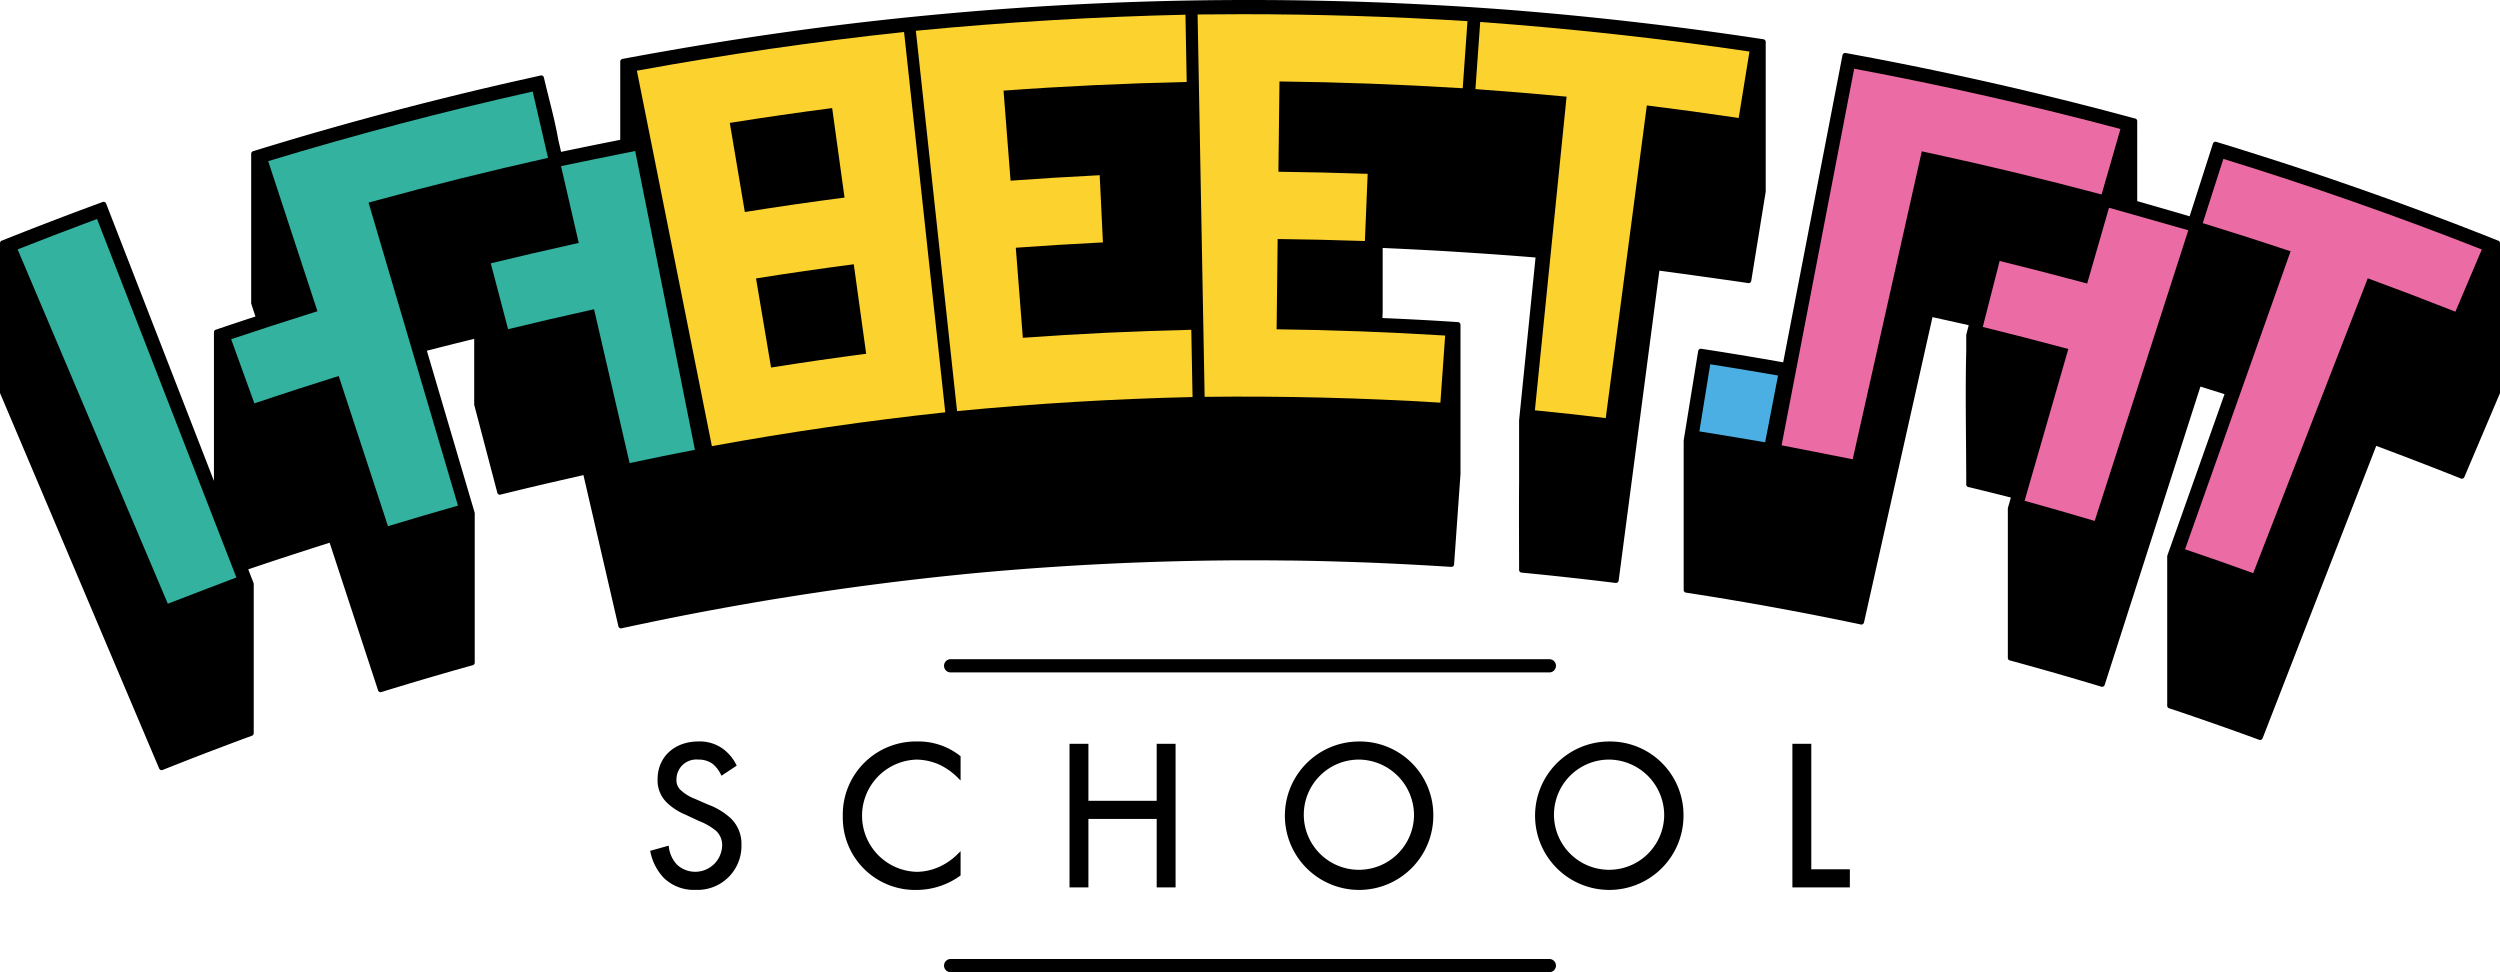
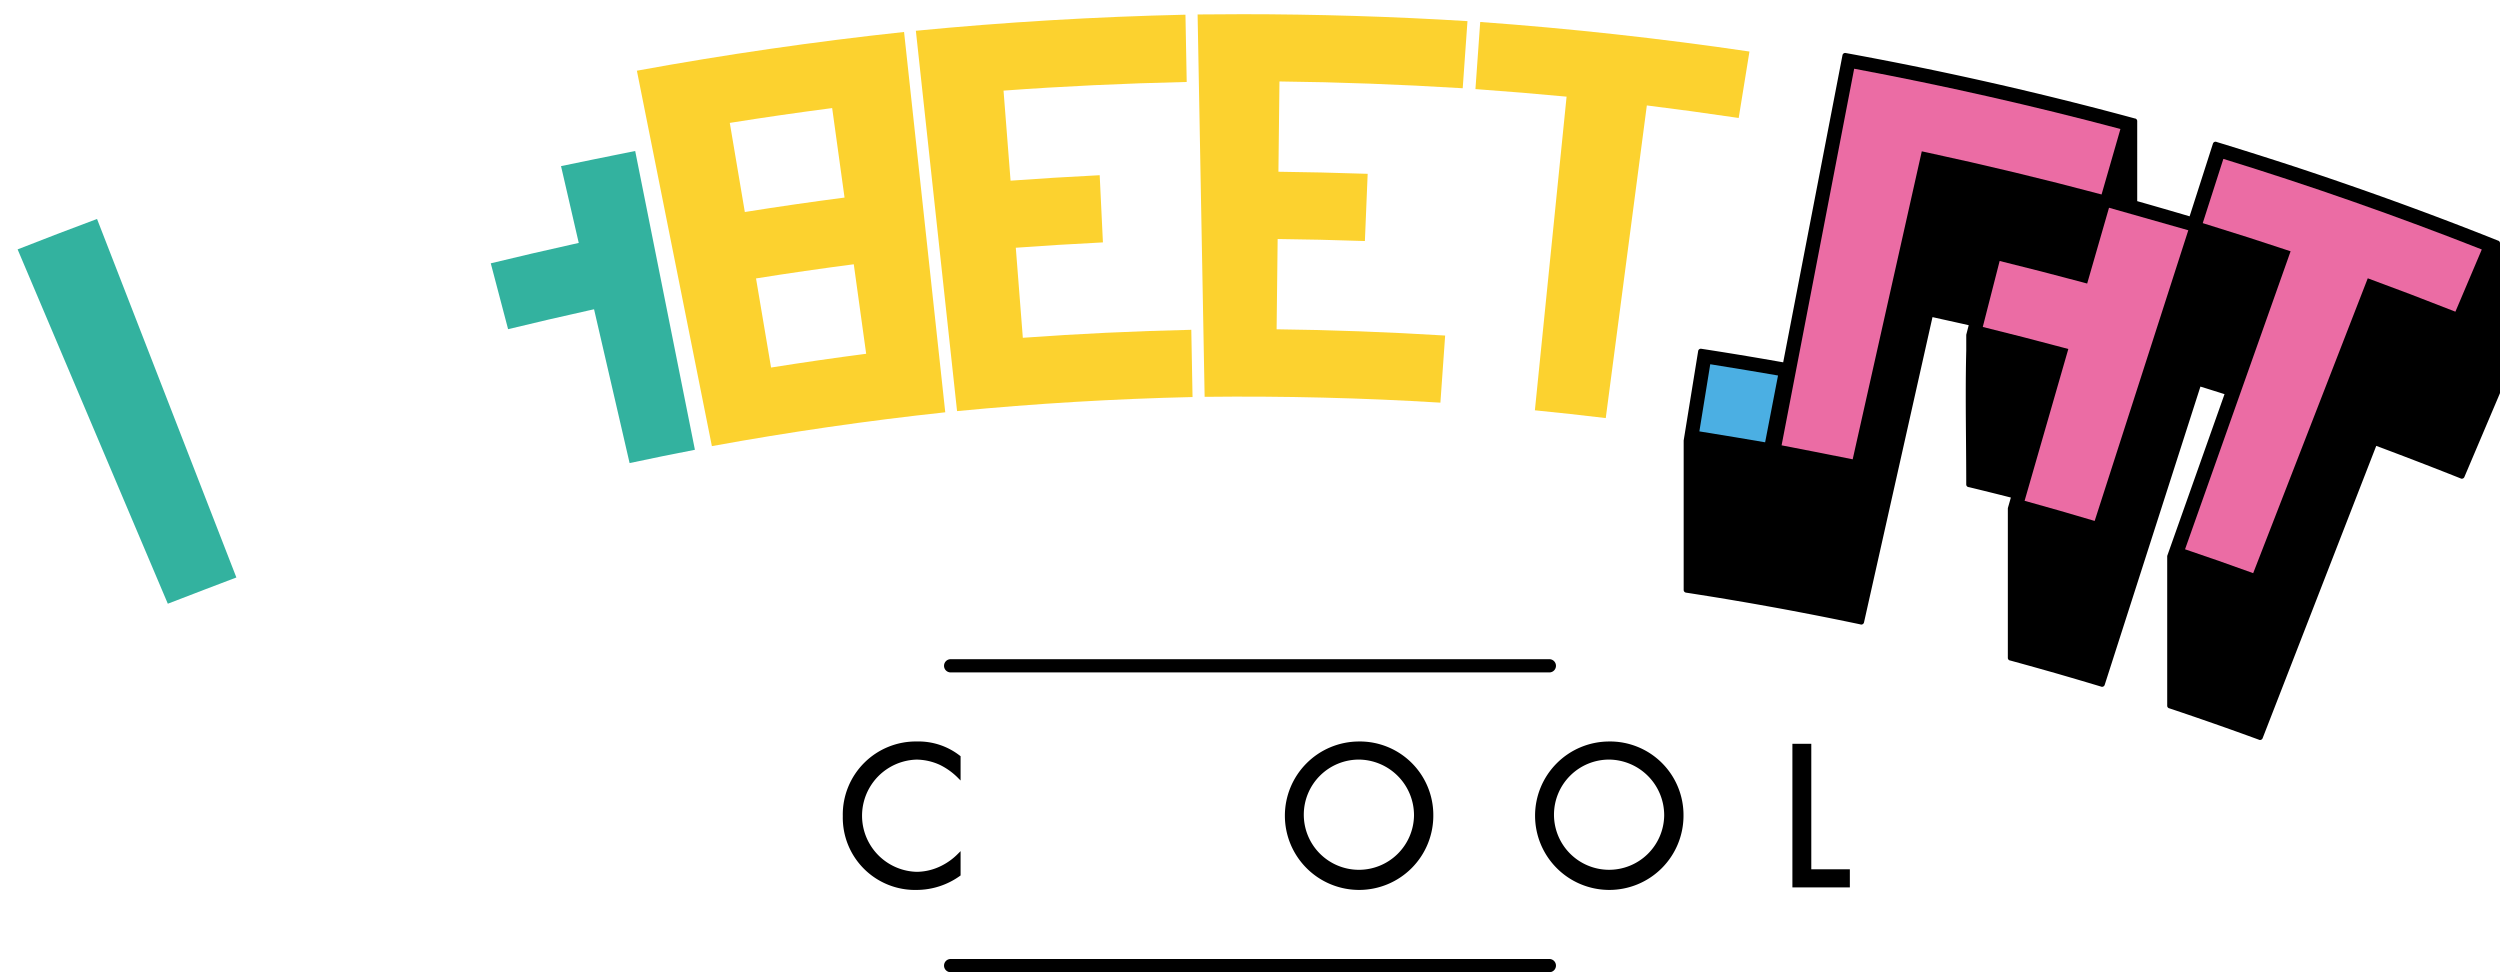
<svg xmlns="http://www.w3.org/2000/svg" id="Raggruppa_491" data-name="Raggruppa 491" width="360" height="140" viewBox="0 0 360 140">
  <defs>
    <clipPath id="clip-path">
      <rect id="Rettangolo_332" data-name="Rettangolo 332" width="360" height="140" fill="none" />
    </clipPath>
  </defs>
  <g id="Raggruppa_441" data-name="Raggruppa 441" clip-path="url(#clip-path)">
    <path id="Tracciato_8505" data-name="Tracciato 8505" d="M435.954,244.707H349.68a.953.953,0,0,1,0-1.905h86.274a.953.953,0,0,1,0,1.905" transform="translate(-212.817 -147.878)" />
    <path id="Tracciato_8506" data-name="Tracciato 8506" d="M435.954,355.133H349.68a.953.953,0,0,1,0-1.905h86.274a.953.953,0,0,1,0,1.905" transform="translate(-212.817 -215.133)" />
-     <path id="Tracciato_8507" data-name="Tracciato 8507" d="M248.475,40.289l.06.008c.679.1,1.358.195,2.034.293l.039.005,1.124.169a.389.389,0,0,0,.316-.088.4.4,0,0,0,.134-.245l2.081-12.839a.469.469,0,0,0,0-.066V6.052a.392.392,0,0,0-.332-.4c-6.435-.982-13-1.854-19.527-2.592l-.253-.029q-2.1-.236-4.185-.453l-.832-.087q-2.25-.23-4.489-.441L224.11,2q-1.477-.136-2.948-.262l-.718-.061c-.851-.072-1.7-.145-2.549-.211-3.976-.312-8.146-.582-12.4-.8l-.179-.01q-2-.1-4.01-.19l-.2-.009C199.746.394,198.382.341,197,.293c-1.786-.062-3.666-.114-5.929-.166l-.647-.014C186.852.037,183.55,0,180.331,0L180,0h-.252a483.242,483.242,0,0,0-54.384,3.072c-9.594,1.091-19.546,2.536-29.579,4.3l-.792.138c-2.036.36-3.738.67-5.365.975a.393.393,0,0,0-.313.393V20.132c-3.12.623-5.915,1.192-8.52,1.737l-.4-1.732c-.366-2.088-.9-4.223-1.333-5.939-.248-.987-.5-2.008-.744-3.044a.385.385,0,0,0-.424-.293.376.376,0,0,0-.109.029c-.542.118-1.085.24-1.627.362l-2.282.511q-1.489.338-2.977.685l-1.091.256c-1.528.359-3.2.764-5.122,1.236l-.769.192q-2.39.592-4.777,1.209l-.224.058c-7.606,1.969-15.146,4.108-22.411,6.358H36.5a.4.4,0,0,0-.329.36.436.436,0,0,0,0,.045V43.64h0a.4.4,0,0,0,.019.127l.594,1.809c-2.077.679-3.932,1.3-5.658,1.886a.4.4,0,0,0-.319.343h0a.385.385,0,0,0,0,.06V69.246L15.278,29.306a.39.39,0,0,0-.544-.2c-3.6,1.322-7.26,2.708-10.868,4.12q-1.794.7-3.568,1.411A.4.4,0,0,0,0,34.98a.374.374,0,0,0,0,.059V56.5c0,.013,0,.026,0,.039a.387.387,0,0,0,.04.15l22.87,53.952a.407.407,0,0,0,.028.062.386.386,0,0,0,.341.2.4.4,0,0,0,.193-.05q1.462-.585,2.934-1.16l.7-.275q1-.392,2.011-.779c.515-.2,1.041-.4,1.568-.6l1.276-.484c.585-.221,1.169-.442,1.768-.665q1.25-.467,2.5-.927a.4.4,0,0,0,.308-.342.37.37,0,0,0,0-.059V84.093h0a.4.4,0,0,0-.027-.146l-.762-1.959a.374.374,0,0,0,.059-.02c4.028-1.373,8.108-2.686,11.657-3.819l6.968,21.233a.427.427,0,0,0,.014.043.385.385,0,0,0,.363.25.379.379,0,0,0,.171-.039l.14-.043c2.164-.667,4.311-1.314,6.381-1.922,2.166-.636,4.356-1.264,6.509-1.864l.015,0a.4.4,0,0,0,.337-.381c0-.009,0-.019,0-.029V73.92a.441.441,0,0,0-.006-.068.315.315,0,0,0-.011-.047l-6.875-23.3c2.069-.533,4.307-1.1,6.816-1.712v9.44q0,.015,0,.03a.4.4,0,0,0,.019.1l3.3,12.557c0,.009.007.03.009.038a.384.384,0,0,0,.428.278.375.375,0,0,0,.106-.03q1.542-.383,3.075-.75c2.909-.7,5.809-1.362,8.261-1.92l.532-.121,5.034,21.776a.385.385,0,0,0,.424.293.381.381,0,0,0,.107-.029l1.218-.26q1.522-.325,3.045-.641,1.273-.263,2.547-.52,1.416-.284,2.835-.56,1.087-.21,2.176-.415.972-.183,1.944-.361,1.84-.338,3.682-.661l.245-.043,1.425-.248q1.245-.212,2.49-.419l1.251-.2q2.307-.374,4.613-.722l1.039-.156c2.916-.433,5.863-.839,8.76-1.209l.552-.07c3.014-.38,6.042-.73,9-1.04l.721-.074q1.28-.132,2.558-.258c1.6-.152,3.27-.3,4.962-.442l.324-.025q2.255-.186,4.516-.348l.851-.058q2.02-.141,4.043-.263l1-.059q1.981-.114,3.964-.21l.976-.047q2.054-.095,4.109-.17l.787-.03q2.267-.078,4.537-.133l.342-.009c3.605-.085,7.242-.131,10.842-.116l.55,0q1.771.006,3.542.025l.429,0c.522.006,1.045.012,1.567.02q2.271.035,4.545.1.889.023,1.777.052c1.766.053,3.337.108,4.8.169l1.156.052q2.209.1,4.417.217c2,.108,3.669.207,5.282.312a.39.39,0,0,0,.389-.363l.922-13.009V46.774a.392.392,0,0,0-.366-.39c-3.466-.232-7.122-.429-10.875-.588l.035-.872V35.705l.815.038.651.03q1.671.076,3.343.161,1.491.077,2.982.16,1.642.093,3.283.2c3.784.237,7.463.5,10.941.787l-2.37,23.454c0,.013,0,.03,0,.044v8.885c-.024,2.805-.018,5.614-.009,8.25,0,1.425.009,2.9.009,4.354a.391.391,0,0,0,.355.389c2.257.217,4.543.451,6.794.7,2.226.244,4.5.509,6.737.785a.388.388,0,0,0,.316-.088.393.393,0,0,0,.135-.25l5.865-44.627c1.537.2,3.084.416,4.632.629q2.44.337,4.88.687" transform="translate(0)" />
    <path id="Tracciato_8508" data-name="Tracciato 8508" d="M739.63,46.869a.388.388,0,0,0-.3-.35c-7.284-2.91-14.87-5.727-22.55-8.373L716.361,38q-2.445-.84-4.9-1.659l-.4-.133q-1.836-.609-3.675-1.2l-.895-.287q-1.757-.564-3.518-1.117l-.394-.122c-1.245-.388-2.49-.776-3.736-1.155a.39.39,0,0,0-.515.158.426.426,0,0,0-.037.085L694.935,43.03q-1.89-.561-3.8-1.113-1.87-.542-3.745-1.074V29.314a.386.386,0,0,0-.335-.381l-.022,0c-13.634-3.7-27.64-6.873-41.638-9.423a.39.39,0,0,0-.447.317L636.41,64.052l-2.871-.5c-3.206-.549-6.127-1.024-8.925-1.45a.394.394,0,0,0-.316.088.4.4,0,0,0-.133.235l0,.011-2.08,12.839a.41.41,0,0,0-.005.066V96.816a.4.4,0,0,0,.071.239.391.391,0,0,0,.261.162q.934.143,1.87.292l1.584.251q1.28.206,2.561.42l1.148.195q2.285.386,4.57.8l1.177.212q1.278.234,2.552.474l1.219.233c2.892.554,5.722,1.123,8.414,1.691a.4.4,0,0,0,.111.03.4.4,0,0,0,.428-.3c0-.008,0-.016.005-.025l9.859-43.948.541.121.8.18c1.291.285,2.582.569,3.874.863l-.342,1.333a.44.44,0,0,0-.012.1v2.224c-.106,4.258-.07,8.593-.036,12.786v.066c.017,1.993.035,4.251.035,6.428a.385.385,0,0,0,.343.381l.03,0c1.965.474,3.95.967,6.053,1.5L668.775,85a.44.44,0,0,0-.015.113v21.5a.386.386,0,0,0,.335.381l.021,0q.717.2,1.434.395l.466.129q1.653.457,3.3.925l.537.152.811.23q.467.134.932.271l.513.149q1.467.426,2.929.861l.251.074q.935.278,1.868.558a.391.391,0,0,0,.514-.158.375.375,0,0,0,.037-.085l13.784-42.949q1.731.539,3.47,1.09l-8.226,23.218-.006.017a.389.389,0,0,0-.022.154v21.443a.4.4,0,0,0,0,.054.387.387,0,0,0,.326.361c2.155.721,4.337,1.468,6.485,2.221,2.13.746,4.274,1.515,6.375,2.285a.412.412,0,0,0,.118.042.407.407,0,0,0,.069.006.4.4,0,0,0,.37-.263l16.359-42.09c3.67,1.37,7.393,2.8,11.07,4.254l1.066.424a.386.386,0,0,0,.114.044.4.4,0,0,0,.423-.2.511.511,0,0,0,.023-.049L739.6,68.558a.332.332,0,0,0,.013-.035.387.387,0,0,0,.021-.152V46.928a.423.423,0,0,0,0-.058" transform="translate(-379.631 -11.878)" />
    <path id="Tracciato_8509" data-name="Tracciato 8509" d="M448.758,5.233q-3.133,0-6.27.037h0L443.5,60.331v0h0c11.374-.131,22.8.151,33.95.838h0l.685-9.663v0h0c-8.259-.509-16.424-.81-24.27-.9l.149-13c3.929.042,8.039.136,12.563.289h0l.4-9.678v0h0c-4.652-.157-8.856-.253-12.851-.3l.149-13c8.494.092,17.372.421,26.388.977h0l.686-9.663v0h0c-10.71-.662-21.645-1-32.6-1" transform="translate(-270.033 -3.187)" fill="#fcd22f" />
    <path id="Tracciato_8510" data-name="Tracciato 8510" d="M378.053,50.782h0c-8.214.187-16.376.574-24.26,1.151l-1.013-12.966c3.912-.289,8.016-.54,12.546-.77h0l-.466-9.675v0h0c-4.643.235-8.841.492-12.834.787l-1.012-12.967c8.47-.624,17.344-1.043,26.377-1.248h0l-.18-9.685v0h0C364.29,5.7,351.23,6.477,338.389,7.723h0l5.933,54.768v0h0c11.222-1.086,22.63-1.767,33.909-2.025h0l-.18-9.684Z" transform="translate(-206.505 -3.292)" fill="#fcd22f" />
-     <path id="Tracciato_8511" data-name="Tracciato 8511" d="M128.826,33.714c-12.752,2.847-25.56,6.218-38.085,10.024L96.326,60.76l1.26,3.839.247.754-.755.237c-3.878,1.215-7.8,2.489-11.672,3.788l2.57,7.1.772,2.135c3.775-1.268,7.612-2.513,11.413-3.706l.733-.229.24.732,2.023,6.166,4.833,14.729c3.35-1.018,6.732-2.012,10.077-2.961q-6.324-21.433-12.65-42.868l-.226-.765.767-.211c8.269-2.27,16.7-4.367,25.075-6.237l-1.1-4.768Z" transform="translate(-52.12 -20.533)" fill="#33b29f" />
    <path id="Tracciato_8512" data-name="Tracciato 8512" d="M668.715,25.312,658.263,79.544c1.953.377,7.172,1.388,10.238,2.013l9.781-43.595.169-.755.754.162c8.4,1.808,16.85,3.842,25.136,6.05l2.716-9.428c-12.611-3.357-25.5-6.275-38.343-8.68" transform="translate(-401.714 -15.416)" fill="#eb6ca4" />
    <path id="Tracciato_8513" data-name="Tracciato 8513" d="M812.836,58.532h0l-2.969,9.246v0h0c4.615,1.424,8.754,2.75,12.652,4.055l-15.2,42.913v0h0c3.267,1.1,6.569,2.261,9.812,3.438h0l16.5-42.461c3.971,1.456,8.1,3.029,12.619,4.809h0l3.8-8.957v0h0c-12.181-4.8-24.7-9.186-37.212-13.046" transform="translate(-492.673 -35.649)" fill="#eb6ca4" />
    <path id="Tracciato_8514" data-name="Tracciato 8514" d="M583.048,21.92l1.551-9.568v0h0c-12.821-1.892-25.865-3.324-38.771-4.256h0l-.687,9.663v0h0c4.715.341,9.009.7,13.124,1.089L553.7,64.014v0h0c3.389.335,6.822.711,10.205,1.118h0l5.917-45.02c4.143.514,8.468,1.1,13.222,1.805Z" transform="translate(-332.677 -4.93)" fill="#fcd22f" />
    <path id="Tracciato_8515" data-name="Tracciato 8515" d="M747.629,87.435l-.738-.2c-3.917-1.049-7.9-2.074-11.865-3.05l-2.43,9.5c3.845.948,7.726,1.945,11.549,2.969l.769.206-.221.767-2.749,9.545-.05.173-3.276,11.374c3.36.931,6.748,1.9,10.091,2.9,4.153-12.936,11.987-37.223,13.482-41.857L750.775,76.52,747.841,86.7Z" transform="translate(-447.077 -46.604)" fill="#eb6ca4" />
    <path id="Tracciato_8516" data-name="Tracciato 8516" d="M191.458,57.79l.974,4.215c.483,2.091.971,4.205,1.4,6.076l.178.769-.769.171c-3.959.878-7.957,1.807-11.9,2.764l2.495,9.484c3.848-.935,7.755-1.843,11.625-2.7l.753-.167.174.754,2.559,11.069,1.284,5.553,1.1,4.772c3.064-.652,6.222-1.3,9.405-1.916l-8.6-43.026c-3.236.638-8.677,1.765-10.692,2.183" transform="translate(-110.67 -33.867)" fill="#33b29f" />
    <path id="Tracciato_8517" data-name="Tracciato 8517" d="M27.981,106.474,17.945,80.651c-3.807,1.417-7.647,2.888-11.436,4.381l21.629,51.024c2.66-1.038,7.935-3.043,9.872-3.779l-2.048-5.269Z" transform="translate(-3.972 -49.12)" fill="#33b29f" />
    <path id="Tracciato_8518" data-name="Tracciato 8518" d="M629.451,134.163l-1.567,9.668c3.171.5,7.7,1.269,9.47,1.572l1.857-9.618c-1.843-.316-6.533-1.116-9.76-1.622" transform="translate(-383.175 -81.712)" fill="#4bafe3" />
    <path id="Tracciato_8519" data-name="Tracciato 8519" d="M273.782,11.777h0c-12.835,1.377-25.779,3.253-38.473,5.578h0l10.8,54.061v0h0c11.109-2.03,22.416-3.669,33.606-4.872h0l-5.932-54.768ZM248.688,24.87c4.829-.771,9.788-1.489,14.741-2.134l1.783,12.888c-4.744.615-9.575,1.314-14.359,2.079ZM254.631,60.1l-2.165-12.833c4.611-.738,9.347-1.423,14.076-2.038l1.784,12.888c-4.494.582-9.1,1.249-13.694,1.982" transform="translate(-143.598 -7.173)" fill="#fcd22f" />
-     <path id="Tracciato_8520" data-name="Tracciato 8520" d="M248.659,282.246l-1.933-.848a6.329,6.329,0,0,1-2.041-1.224,1.886,1.886,0,0,1-.678-1.578,2.852,2.852,0,0,1,3.136-2.874,3.376,3.376,0,0,1,2.111.643,4.589,4.589,0,0,1,1.111,1.432l.123.247,2.193-1.454-.1-.2a6.316,6.316,0,0,0-2.043-2.331,5.706,5.706,0,0,0-3.364-.949c-3.466,0-5.886,2.241-5.886,5.45a4.442,4.442,0,0,0,1.462,3.475,8.663,8.663,0,0,0,2.59,1.636l1.975.923a8.673,8.673,0,0,1,2.35,1.351,2.766,2.766,0,0,1,.917,2.18,3.876,3.876,0,0,1-6.52,2.708,4.538,4.538,0,0,1-1.142-2.44l-.039-.276-2.663.742.051.227a7.55,7.55,0,0,0,1.938,3.693,6.16,6.16,0,0,0,4.546,1.7,6.317,6.317,0,0,0,6.611-6.45,5.1,5.1,0,0,0-1.52-3.835,9.907,9.907,0,0,0-3.183-1.958" transform="translate(-146.595 -166.34)" />
    <path id="Tracciato_8521" data-name="Tracciato 8521" d="M322.176,273.115A10.525,10.525,0,0,0,311.4,283.863a10.407,10.407,0,0,0,10.654,10.627,10.737,10.737,0,0,0,6.207-2.013l.1-.073v-3.5l-.416.417a8.882,8.882,0,0,1-2.263,1.651,8.087,8.087,0,0,1-3.63.911,8.083,8.083,0,0,1-.03-16.16,8.267,8.267,0,0,1,3.366.764,9.656,9.656,0,0,1,2.557,1.828l.416.417v-3.5l-.1-.074a9.679,9.679,0,0,0-6.092-2.047" transform="translate(-190.037 -166.34)" />
-     <path id="Tracciato_8522" data-name="Tracciato 8522" d="M407.721,282.169h-9.833v-8.2h-2.72v20.679h2.72v-9.868h9.833v9.868h2.72V273.966h-2.72Z" transform="translate(-241.157 -166.858)" />
    <path id="Tracciato_8523" data-name="Tracciato 8523" d="M485.311,273.115A10.687,10.687,0,1,0,496.026,283.8a10.588,10.588,0,0,0-10.714-10.687m7.934,10.687a7.936,7.936,0,1,1-7.934-8.08,8.017,8.017,0,0,1,7.934,8.08" transform="translate(-289.629 -166.34)" />
    <path id="Tracciato_8524" data-name="Tracciato 8524" d="M577.749,273.115A10.687,10.687,0,1,0,588.464,283.8a10.588,10.588,0,0,0-10.715-10.687m7.934,10.687a7.935,7.935,0,1,1-7.934-8.08,8.017,8.017,0,0,1,7.934,8.08" transform="translate(-346.04 -166.34)" />
    <path id="Tracciato_8525" data-name="Tracciato 8525" d="M664.978,292.036V273.965h-2.72v20.679h8.272v-2.608Z" transform="translate(-404.152 -166.858)" />
  </g>
</svg>